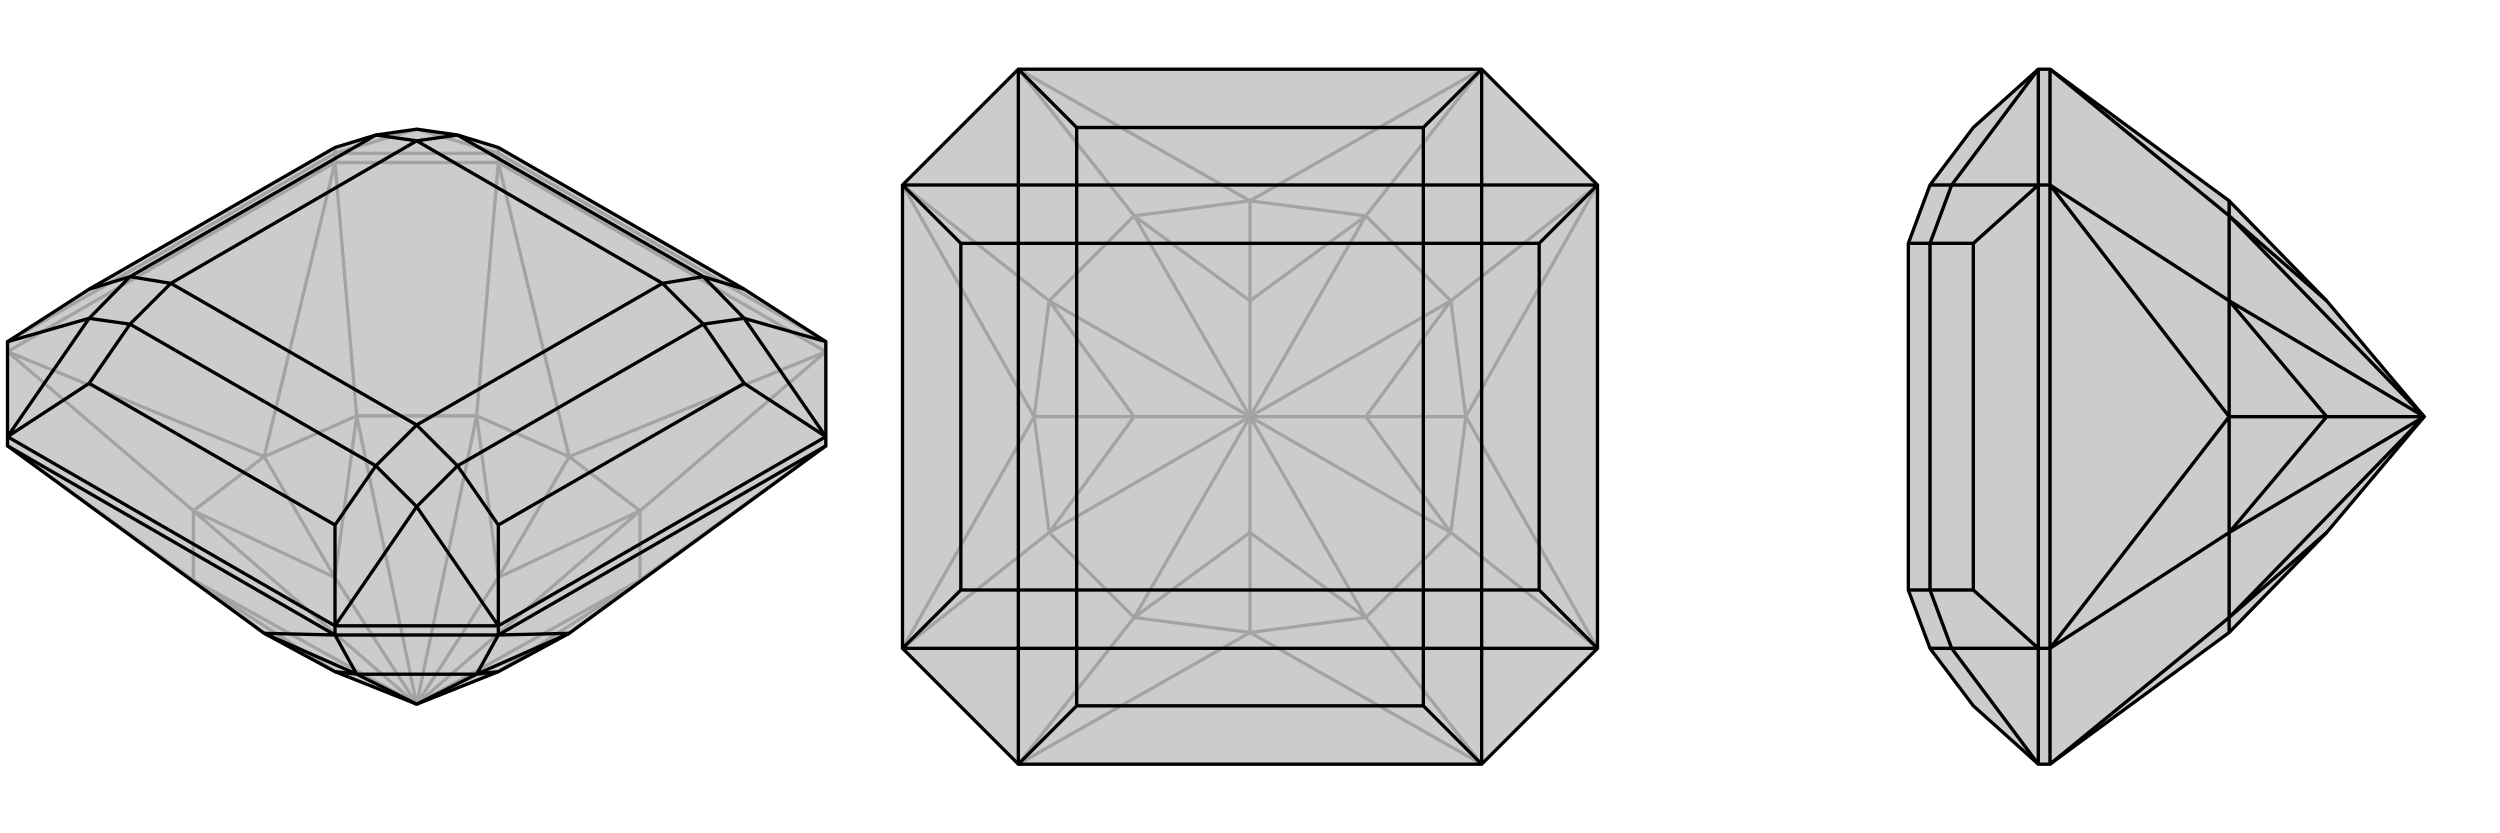
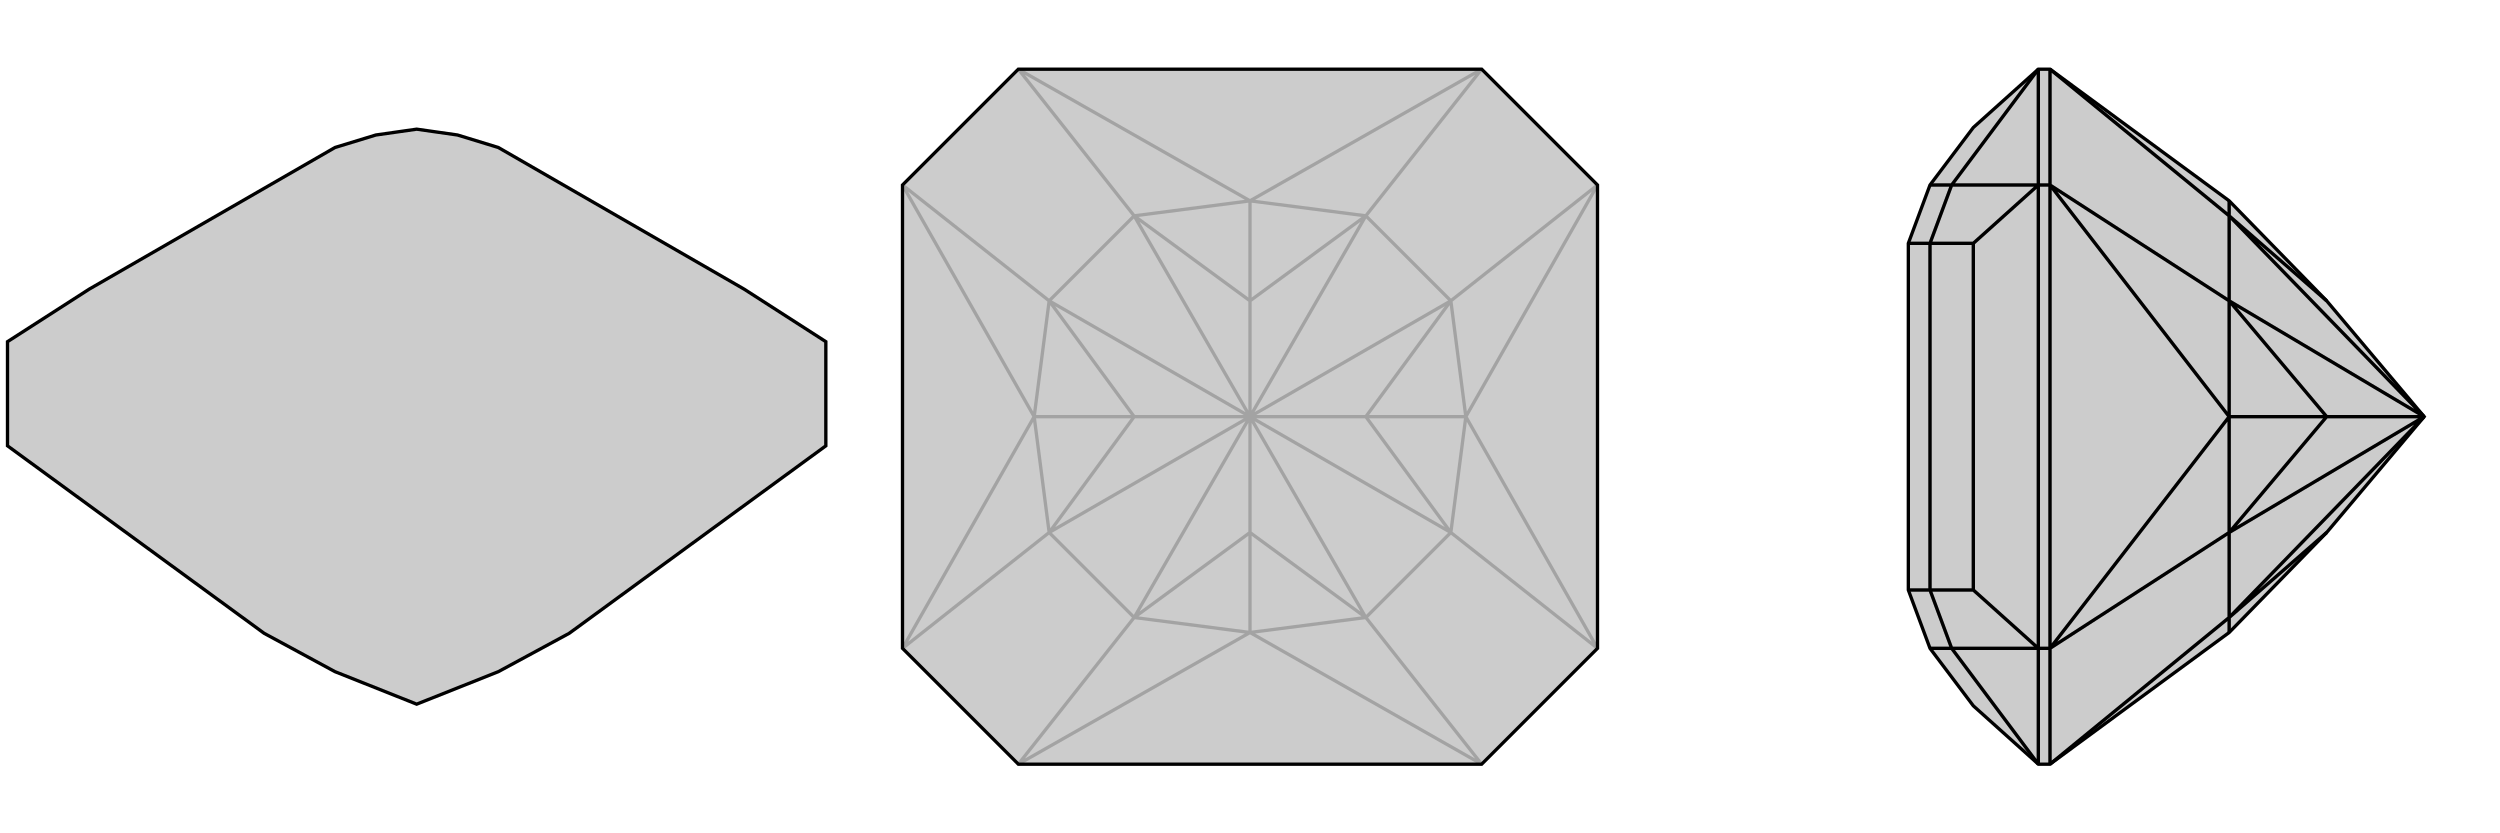
<svg xmlns="http://www.w3.org/2000/svg" viewBox="0 0 3000 1000">
  <g stroke="currentColor" stroke-width="4" fill="none" transform="translate(0 11)">
    <path fill="currentColor" stroke="none" fill-opacity=".2" d="M9,524L9,513L9,399L107,336L402,166L451,151L500,144L549,151L598,166L893,336L991,399L991,513L991,524L683,749L598,795L500,834L402,795L317,749z" />
-     <path stroke-opacity=".2" d="M402,184L402,173M598,184L598,173M9,411L402,184M598,184L991,411M317,537L9,411M317,537L402,184M683,537L598,184M683,537L991,411M317,749L232,685M317,537L232,602M317,537L428,488M317,537L402,682M683,537L572,488M683,537L768,602M683,537L598,682M683,749L768,685M9,524L232,685M9,411L232,602M402,184L598,184M402,184L428,488M598,184L572,488M991,411L768,602M991,524L768,685M232,685L402,795M232,602L402,682M428,488L402,682M402,682L500,834M572,488L598,682M768,602L598,682M598,682L500,834M768,685L598,795M232,685L232,602M232,685L500,834M232,602L500,834M428,488L572,488M428,488L500,834M572,488L500,834M768,602L768,685M768,602L500,834M768,685L500,834M991,399L598,173M9,399L402,173M402,173L598,173M402,173L402,166M402,173L500,144M598,173L598,166M598,173L500,144" />
    <path d="M9,524L9,513L9,399L107,336L402,166L451,151L500,144L549,151L598,166L893,336L991,399L991,513L991,524L683,749L598,795L500,834L402,795L317,749z" />
-     <path d="M402,751L402,740M598,751L598,740M9,524L402,751M991,524L598,751M683,749L598,751M317,749L402,751M683,749L572,798M317,749L428,798M402,751L598,751M598,751L572,798M402,751L428,798M572,798L598,795M428,798L402,795M572,798L428,798M572,798L500,834M428,798L500,834M991,513L598,740M402,740L9,513M598,740L402,740M991,399L893,371M991,513L893,449M991,513L893,371M598,740L598,619M598,740L500,597M402,740L402,619M402,740L500,597M9,513L107,449M9,513L107,371M9,399L107,371M893,336L844,321M893,449L598,619M893,449L844,378M598,619L549,548M402,619L107,449M402,619L451,548M107,449L156,378M107,336L156,321M893,371L844,321M893,371L844,378M500,597L549,548M500,597L451,548M107,371L156,378M107,371L156,321M844,321L549,151M844,321L795,329M549,151L500,158M844,378L549,548M844,378L795,329M549,548L500,499M451,548L156,378M451,548L500,499M156,378L205,329M156,321L451,151M156,321L205,329M451,151L500,158M795,329L500,158M795,329L500,499M500,499L205,329M500,158L205,329" />
  </g>
  <g stroke="currentColor" stroke-width="4" fill="none" transform="translate(1000 0)">
    <path fill="currentColor" stroke="none" fill-opacity=".2" d="M917,222L917,778L778,917L222,917L83,778L83,222L222,83L778,83z" />
    <path stroke-opacity=".2" d="M500,759L222,917M241,500L83,778M241,500L83,222M500,241L222,83M500,241L778,83M759,500L917,222M759,500L917,778M500,759L778,917M500,759L361,741M241,500L259,639M241,500L259,361M241,500L361,500M500,241L361,259M500,241L639,259M500,241L500,361M759,500L741,361M759,500L741,639M759,500L639,500M500,759L639,741M500,759L500,639M222,917L361,741M83,778L259,639M83,222L259,361M222,83L361,259M778,83L639,259M917,222L741,361M917,778L741,639M778,917L639,741M361,741L500,639M259,639L361,500M259,361L361,500M361,500L500,500M361,259L500,361M639,259L500,361M500,361L500,500M741,361L639,500M741,639L639,500M639,500L500,500M639,741L500,639M500,639L500,500M361,741L259,639M361,741L500,500M259,639L500,500M259,361L361,259M259,361L500,500M361,259L500,500M639,259L741,361M639,259L500,500M741,361L500,500M741,639L639,741M741,639L500,500M639,741L500,500" />
    <path d="M917,222L917,778L778,917L222,917L83,778L83,222L222,83L778,83z" />
-     <path d="M778,83L708,153M778,83L778,222M917,222L847,292M917,222L778,222M917,778L847,708M917,778L778,778M778,917L708,847M778,917L778,778M222,917L292,847M222,917L222,778M83,778L153,708M83,778L222,778M83,222L153,292M83,222L222,222M222,83L292,153M222,83L222,222M708,153L292,153M708,153L708,222M292,153L292,222M847,292L847,708M847,292L778,292M847,708L778,708M708,847L292,847M708,847L708,778M292,847L292,778M153,708L153,292M153,708L222,708M153,292L222,292M778,222L708,222M778,222L778,292M778,778L778,708M778,778L708,778M222,778L292,778M222,778L222,708M222,222L222,292M222,222L292,222M708,222L292,222M708,222L708,292M292,222L292,292M778,292L778,708M778,292L708,292M778,708L708,708M708,778L292,778M708,778L708,708M292,778L292,708M222,708L222,292M222,708L292,708M222,292L292,292M708,292L292,292M708,292L708,708M708,708L292,708M292,292L292,708" />
  </g>
  <g stroke="currentColor" stroke-width="4" fill="none" transform="translate(2000 0)">
    <path fill="currentColor" stroke="none" fill-opacity=".2" d="M460,83L446,83L368,153L316,222L290,292L290,708L316,778L368,847L446,917L460,917L675,759L792,639L909,500L792,361L675,241z" />
    <path stroke-opacity=".2" d="M460,778L446,778M460,222L446,222M460,778L460,222M675,500L460,778M675,500L460,222M675,759L675,741M675,500L675,639M675,500L675,361M675,500L792,500M675,241L675,259M460,917L460,778M460,917L675,741M460,778L675,639M460,222L460,83M460,222L675,361M460,83L675,259M675,741L792,639M675,639L792,500M675,361L792,500M792,500L909,500M675,259L792,361M675,741L675,639M675,741L909,500M675,639L909,500M675,361L675,259M675,361L909,500M675,259L909,500M446,778L446,222M446,917L446,778M446,222L446,83M446,917L342,778M446,778L368,708M446,778L342,778M446,222L368,292M446,222L342,222M446,83L342,222M368,708L368,292M368,708L316,708M368,292L316,292M342,778L316,778M342,778L316,708M342,222L316,292M342,222L316,222M316,708L316,292M316,708L290,708M316,292L290,292" />
    <path d="M460,83L446,83L368,153L316,222L290,292L290,708L316,778L368,847L446,917L460,917L675,759L792,639L909,500L792,361L675,241z" />
    <path d="M460,222L446,222M460,778L446,778M460,222L460,778M675,500L460,222M675,500L460,778M675,241L675,259M675,500L675,361M675,500L675,639M675,500L792,500M675,759L675,741M460,83L460,222M460,83L675,259M460,222L675,361M460,917L460,778M460,778L675,639M460,917L675,741M675,259L792,361M675,361L792,500M675,639L792,500M792,500L909,500M675,741L792,639M675,259L675,361M675,259L909,500M675,361L909,500M675,639L675,741M675,639L909,500M675,741L909,500M446,222L446,778M446,83L446,222M446,778L446,917M446,83L342,222M446,222L368,292M446,222L342,222M446,778L368,708M446,778L342,778M446,917L342,778M368,292L368,708M368,292L316,292M368,708L316,708M342,222L316,222M342,222L316,292M342,778L316,708M342,778L316,778M316,292L316,708M316,292L290,292M316,708L290,708" />
  </g>
</svg>